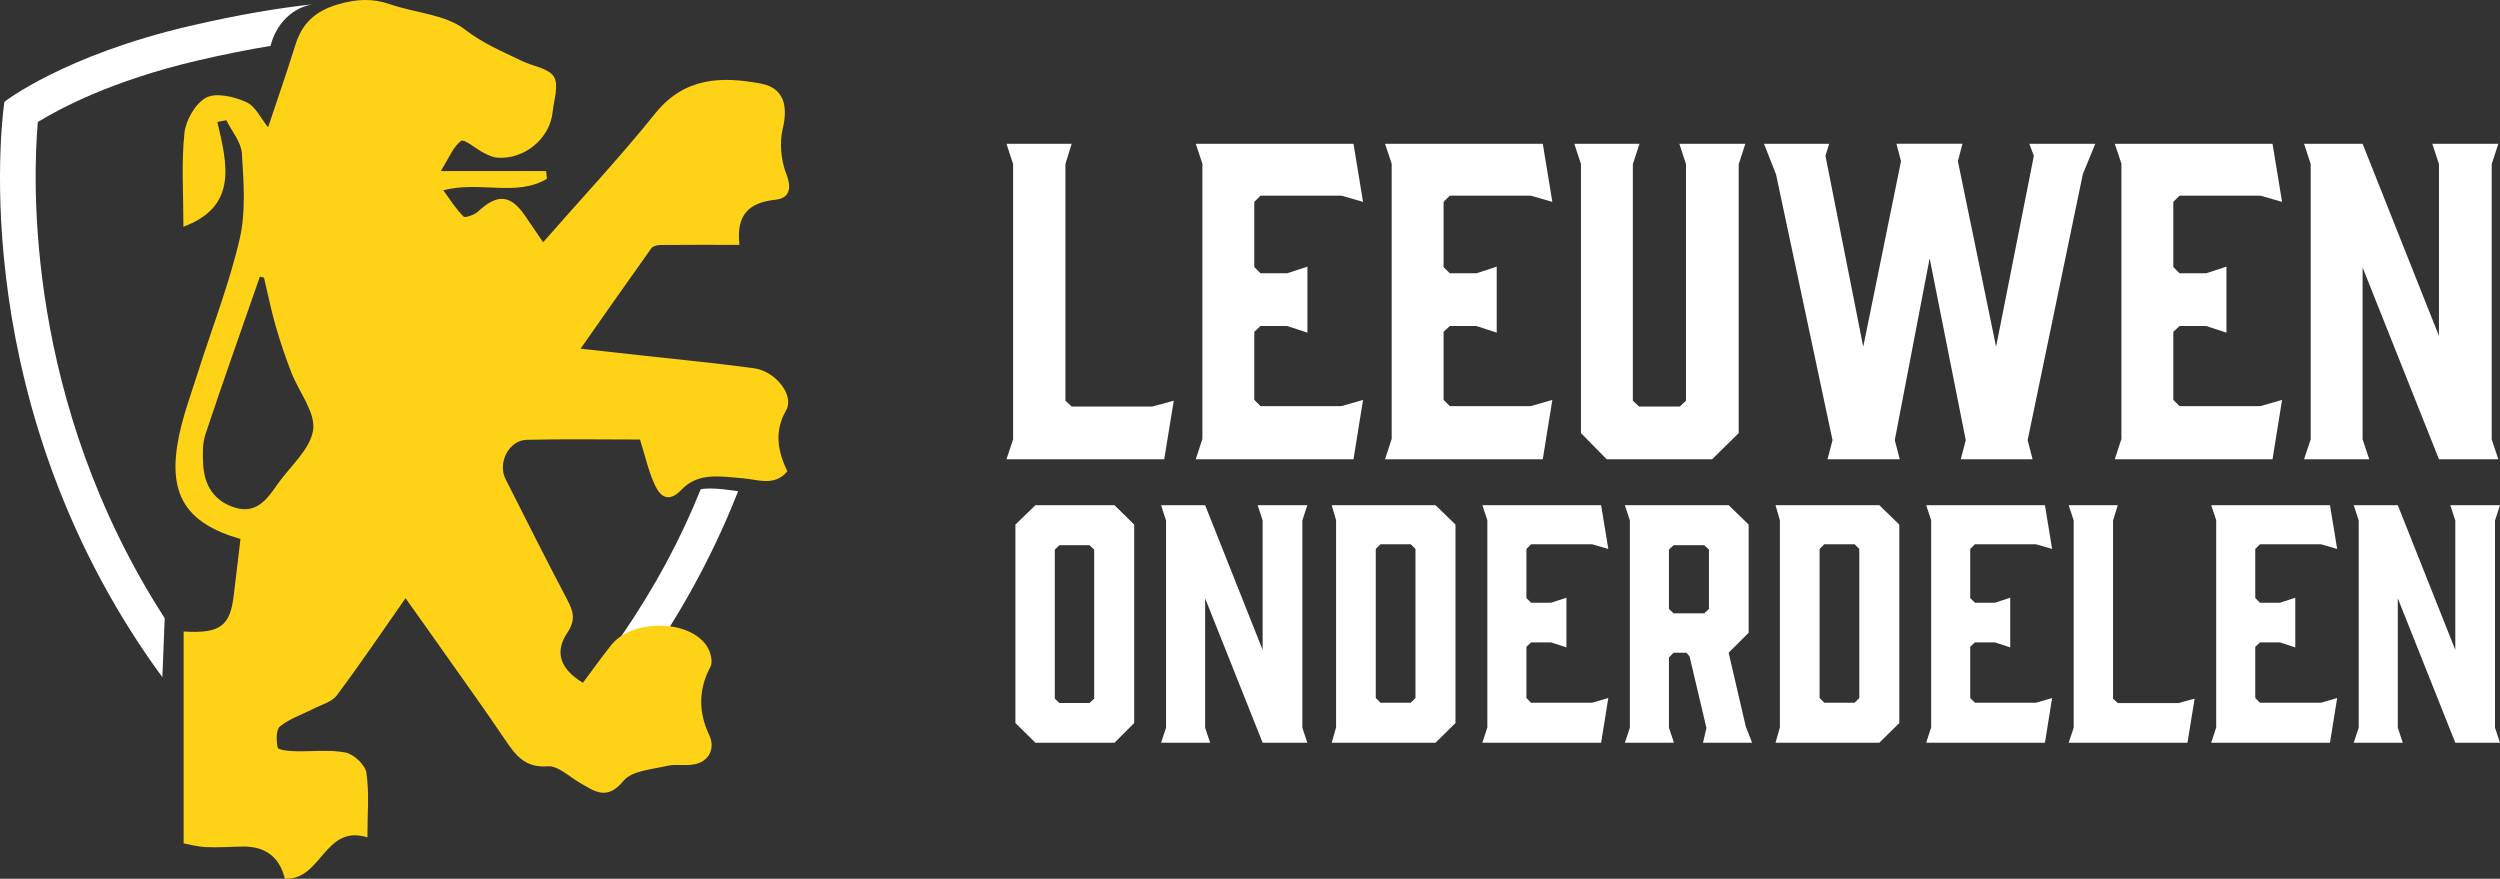
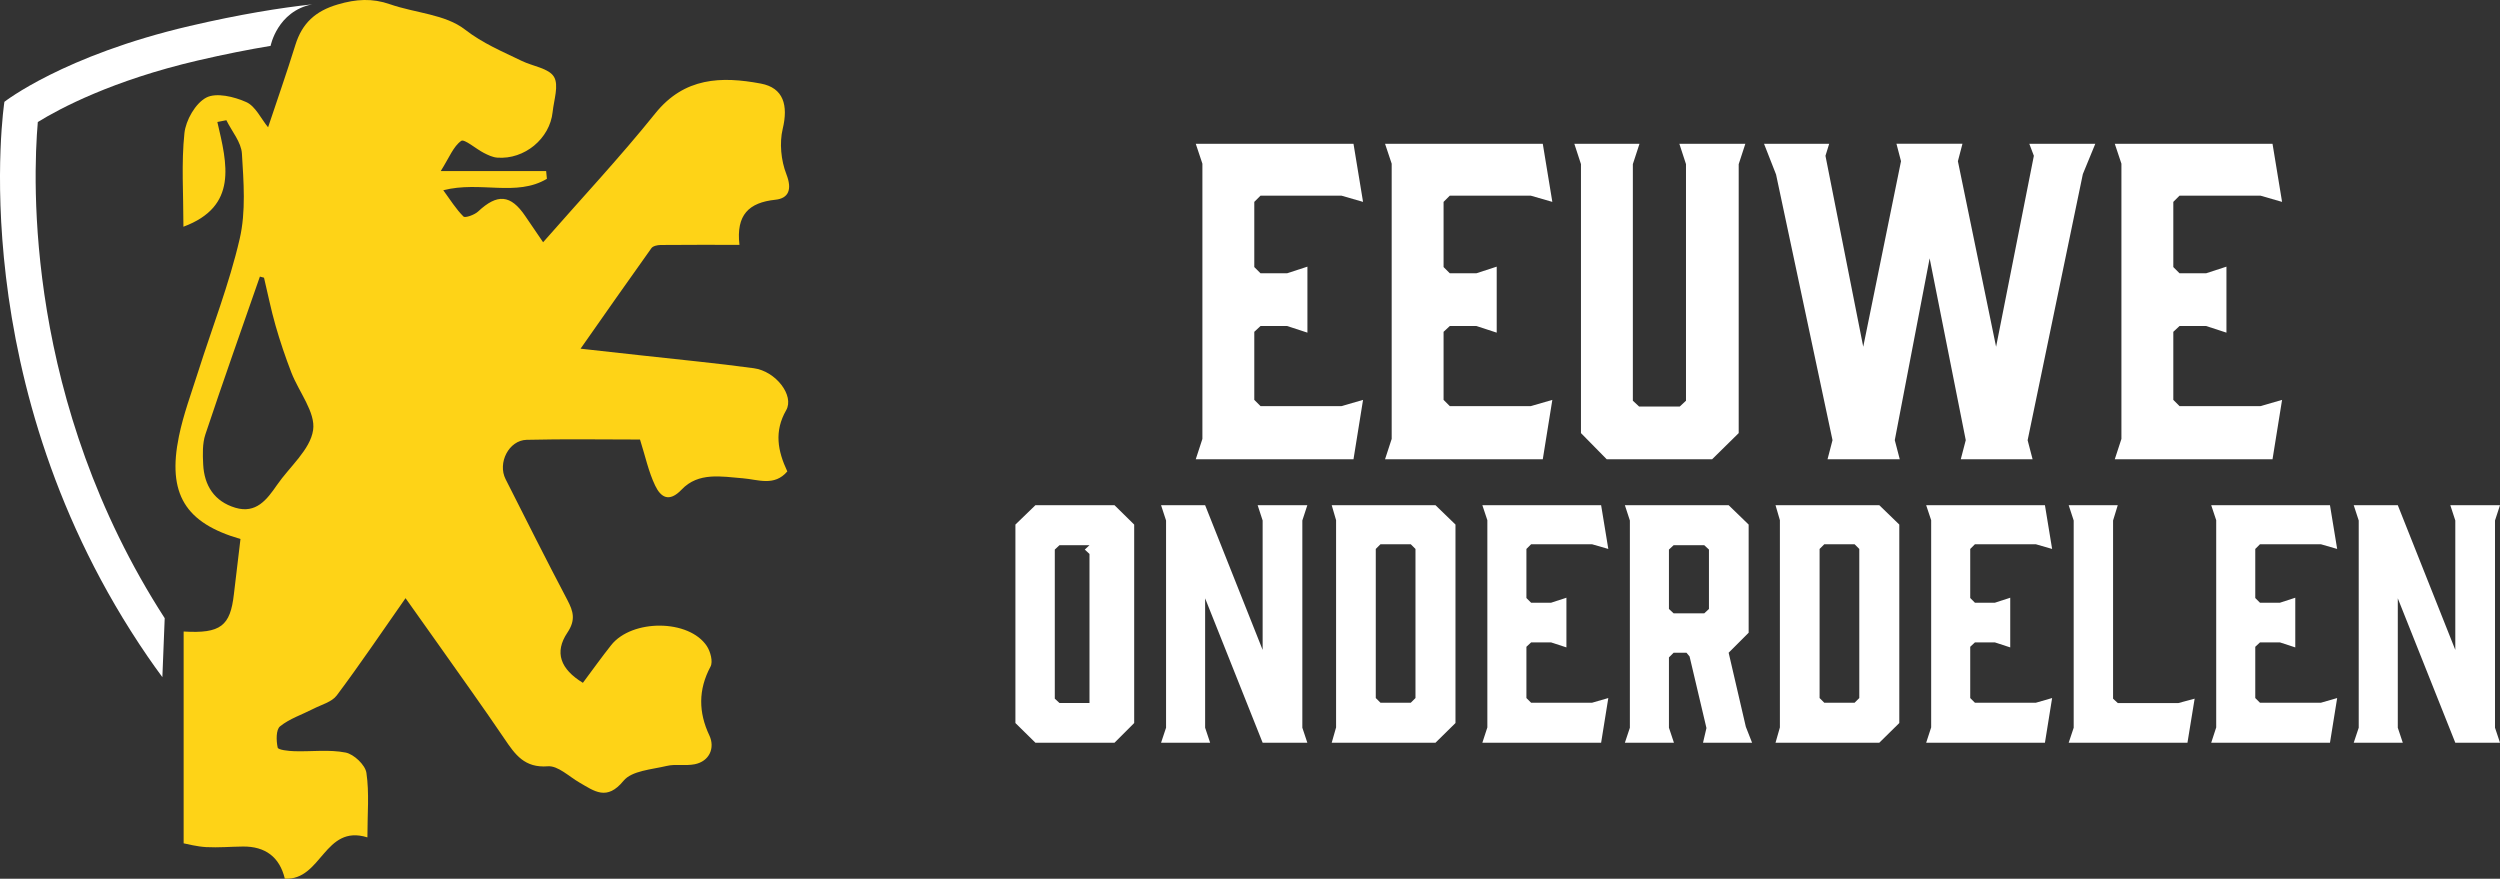
<svg xmlns="http://www.w3.org/2000/svg" id="Laag_2" data-name="Laag 2" viewBox="0 0 4754.37 1671.08">
  <rect x="0" y="0" width="4754.37" height="1671.08" fill="#333333" stroke="none" />
  <defs>
    <style>      .cls-1 {        fill: none;      }      .cls-1, .cls-2, .cls-3, .cls-4, .cls-5, .cls-6 {        stroke-width: 0px;      }      .cls-2 {        fill: #e0e0e0;      }      .cls-3 {        fill: #bcb184;      }      .cls-4 {        fill: #fed317;      }      .cls-5 {        fill: #fff;      }      .cls-6 {        fill: #efdc8f;      }    </style>
  </defs>
  <g id="Laag_1-2" data-name="Laag 1">
    <g>
      <g>
-         <path class="cls-5" d="M2214.04,873.37h-299.98l12.63-37.89V312.1l-12.63-38.68h123.94l-11.84,38.68v449.97l11.84,11.05h153.15l41.05-11.05-18.16,111.31Z" />
        <path class="cls-5" d="M2274.03,873.37l12.63-38.68V311.31l-12.63-37.89h299.98l18.16,110.52-41.05-11.84h-153.94l-11.84,11.84v123.94l11.84,11.84h50.52l38.68-12.63v125.52l-38.68-12.63h-50.52l-11.84,11.05v129.46l11.84,11.84h153.94l41.05-11.84-18.16,112.89h-299.98Z" />
        <path class="cls-5" d="M2634,873.37l12.63-38.68V311.31l-12.63-37.89h299.98l18.16,110.52-41.05-11.84h-153.94l-11.84,11.84v123.94l11.84,11.84h50.52l38.68-12.63v125.52l-38.68-12.63h-50.52l-11.84,11.05v129.46l11.84,11.84h153.94l41.05-11.84-18.16,112.89h-299.98Z" />
        <path class="cls-5" d="M3306.57,312.1v511.54l-50.52,49.73h-200.51l-48.94-49.73v-511.54l-12.63-38.68h123.94l-12.63,38.68v449.97l11.84,11.05h77.36l11.84-11.05v-449.97l-12.63-38.68h125.52l-12.63,38.68Z" />
        <path class="cls-5" d="M3856,837.06l9.47,36.31h-136.57l9.47-36.31-68.68-345.76-66.31,345.76,9.47,36.31h-137.36l9.47-36.31-107.36-505.22-22.89-58.42h123.94l-7.1,22.89,71.84,363.13,71.84-352.87-8.68-33.16h125.52l-8.68,33.16,72.63,352.87,71.84-363.13-8.68-22.89h125.52l-23.68,57.63-104.99,506.01Z" />
        <path class="cls-5" d="M4021.78,873.37l12.63-38.68V311.31l-12.63-37.89h299.98l18.16,110.52-41.05-11.84h-153.94l-11.84,11.84v123.94l11.84,11.84h50.52l38.68-12.63v125.52l-38.68-12.63h-50.52l-11.84,11.05v129.46l11.84,11.84h153.94l41.05-11.84-18.16,112.89h-299.98Z" />
-         <path class="cls-5" d="M4505.68,873.37h-123.94l12.63-37.89V312.1l-12.63-38.68h111.31l145.25,365.5v-326.82l-12.63-38.68h125.52l-12.63,38.68v523.38l12.63,37.89h-112.89l-145.25-364.71v326.82l12.63,37.89Z" />
      </g>
      <g>
-         <path class="cls-5" d="M2156.93,997.6v377.44l-37.45,37.45h-150.38l-38.04-37.45v-377.44l38.04-36.85h150.38l37.45,36.85ZM2071.93,1036.83h-57.06l-8.92,8.32v283.52l8.92,8.32h57.06l8.92-8.32v-283.52l-8.92-8.32Z" />
+         <path class="cls-5" d="M2156.93,997.6v377.44l-37.45,37.45h-150.38l-38.04-37.45v-377.44l38.04-36.85h150.38l37.45,36.85ZM2071.93,1036.83h-57.06l-8.92,8.32v283.52l8.92,8.32h57.06v-283.52l-8.92-8.32Z" />
        <path class="cls-5" d="M2301.36,1412.49h-93.32l9.51-28.53v-394.08l-9.51-29.13h83.81l109.37,275.2v-246.08l-9.51-29.13h94.51l-9.51,29.13v394.08l9.51,28.53h-85l-109.37-274.61v246.08l9.51,28.53Z" />
        <path class="cls-5" d="M2532.57,960.75h197.34l38.04,36.85v377.44l-38.04,37.45h-197.34l8.32-29.13v-394.08l-8.32-28.53ZM2616.38,1327.49l8.92,8.92h57.66l8.92-8.92v-283.52l-8.92-8.92h-57.66l-8.92,8.92v283.52Z" />
        <path class="cls-5" d="M2819.06,1412.49l9.51-29.13v-394.08l-9.51-28.53h225.87l13.67,83.21-30.91-8.92h-115.91l-8.92,8.92v93.32l8.92,8.92h38.04l29.12-9.51v94.51l-29.12-9.51h-38.04l-8.92,8.32v97.48l8.92,8.92h115.91l30.91-8.92-13.67,85h-225.87Z" />
        <path class="cls-5" d="M3090.1,1412.49l9.51-28.53v-394.08l-9.51-29.13h197.34l38.04,36.85v205.66l-38.04,38.04,32.69,140.87,11.89,30.31h-93.32l6.54-27.94-32.1-136.12-5.94-7.13h-24.37l-8.92,8.92v133.74l9.51,28.53h-93.32ZM3241.08,1166.41l8.92-8.32v-112.93l-8.92-8.32h-58.25l-8.92,8.32v112.93l8.92,8.32h58.25Z" />
        <path class="cls-5" d="M3376.59,960.75h197.34l38.04,36.85v377.44l-38.04,37.45h-197.34l8.32-29.13v-394.08l-8.32-28.53ZM3460.4,1327.49l8.92,8.92h57.66l8.92-8.92v-283.52l-8.92-8.92h-57.66l-8.92,8.92v283.52Z" />
        <path class="cls-5" d="M3663.08,1412.49l9.51-29.13v-394.08l-9.51-28.53h225.87l13.67,83.21-30.91-8.92h-115.91l-8.92,8.92v93.32l8.92,8.92h38.04l29.12-9.51v94.51l-29.12-9.51h-38.04l-8.92,8.32v97.48l8.92,8.92h115.91l30.91-8.92-13.67,85h-225.87Z" />
        <path class="cls-5" d="M4159.99,1412.49h-225.87l9.51-28.53v-394.08l-9.51-29.13h93.32l-8.92,29.13v338.8l8.92,8.32h115.31l30.91-8.32-13.67,83.81Z" />
        <path class="cls-5" d="M4205.16,1412.49l9.51-29.13v-394.08l-9.51-28.53h225.87l13.67,83.21-30.91-8.92h-115.91l-8.92,8.92v93.32l8.92,8.92h38.04l29.12-9.51v94.51l-29.12-9.51h-38.04l-8.92,8.32v97.48l8.92,8.92h115.91l30.91-8.92-13.67,85h-225.87Z" />
        <path class="cls-5" d="M4569.51,1412.49h-93.32l9.51-28.53v-394.08l-9.51-29.13h83.81l109.37,275.2v-246.08l-9.51-29.13h94.51l-9.51,29.13v394.08l9.51,28.53h-85l-109.37-274.61v246.08l9.51,28.53Z" />
      </g>
    </g>
-     <path class="cls-5" d="M1332.48,930.73c-38.06,94.02-85.12,183.25-151.22,279.68-61.48,89.68-131.65,165.45-197.85,226.03.01,0,.02-.02.03-.03l73.09,18.51.43,5.13c60.89-58.68,123.46-129.28,179.86-211.56,72.36-105.54,126.53-211.86,166.94-314.25-.11-.02-52.99-8.94-71.27-3.52Z" />
    <g>
      <path class="cls-1" d="M71.92,232.06c-9.89,114.08-25.49,555.48,264.41,978.34,150.89,220.09,354.12,356.43,422.47,389.93,68.35-33.5,271.58-169.84,422.46-389.93,66.11-96.43,116.35-193.65,154.41-287.67l5.77-14.48c15.74-40.04,29.29-79.46,40.93-117.95L758.77,72.03l-65.97-3.09c-54.57,1.13-158.99,9.31-316.62,46.09-162.72,37.97-262.78,91.44-304.27,117.03Z" />
      <polygon class="cls-6" points="1403.23 132.93 1403.23 132.93 1403.24 132.94 1403.23 132.93" />
-       <path class="cls-2" d="M687.41,1.42l.02.25c1.43-.04,2.84-.07,4.22-.1l-4.24-.15Z" />
      <path class="cls-3" d="M1403.8,934.11s-.04.09-.05.13c0,0,0,0,0,0l.05-.14Z" />
    </g>
    <path class="cls-1" d="M1141.39,115.03c-172.42-40.23-281.18-46.24-330.65-46.24-28.18,0-42.03,1.87-42.17,1.89l-9.79,1.35-10.32-1.44s0,0,0,0c-.06,0-13.9-1.81-41.6-1.81-49.49,0-158.25,6.01-330.67,46.24-162.72,37.97-262.78,91.44-304.27,117.03-9.89,114.08-25.49,555.48,264.41,978.34,150.89,220.09,354.12,356.43,422.47,389.93,68.35-33.5,271.58-169.84,422.46-389.93,291.02-424.5,274.66-864.42,264.49-978.31-41.25-25.45-141.36-79.04-304.36-117.07Z" />
    <path class="cls-4" d="M349.23,1201.01c0,131.78,0,263.04,0,402.79,7.11,1.26,24.85,6.18,42.8,7.17,23.2,1.27,46.56-.83,69.86-1.08,42.35-.45,69.77,19.64,79.77,61.09,70.43,3.79,74.83-104.24,157.05-78.49,0-45.05,3.78-84.59-1.88-122.74-2.23-15.06-23.83-35.5-39.55-38.59-31.47-6.18-65-1.54-97.63-2.56-11.11-.35-30.61-2.43-31.57-6.88-2.81-13.04-3.4-34.01,4.49-40.39,18.16-14.68,41.97-22.33,63.25-33.3,15.36-7.92,35.22-12.94,44.64-25.53,44.17-58.99,85.42-120.15,130.79-184.93,22.79,32.1,43.18,60.62,63.37,89.28,41.75,59.27,84.14,118.11,124.76,178.15,20.27,29.96,38.06,55.75,82.5,52.3,19.14-1.49,40.29,19.48,60.13,30.92,28.56,16.47,52.07,35.39,83.82-3.37,15.67-19.13,53.6-21.45,82.2-28.25,16.99-4.04,35.88.27,53.11-3.17,28.21-5.63,39.07-31.17,27.83-55-20.57-43.59-21.32-86.66,2.27-130.7,5.02-9.37-.11-28.65-7.04-39.1-33.95-51.19-142.29-51.7-181.93-1.71-18.6,23.45-35.96,47.87-53.73,71.65-42.71-26.03-54.69-57.88-29.54-95.36,16.05-23.91,11.57-40.18.07-62.03-40.09-76.2-78.77-153.14-117.58-230-15.57-30.84,6.2-73.89,40.02-74.73,72.41-1.8,144.9-.55,215.65-.55,10.09,31.75,16.2,61.39,28.95,87.85,10.28,21.32,25.94,32.85,50.31,7.23,31.86-33.49,75.46-24.66,116.51-21.37,28.66,2.3,59.72,15.93,84.37-13.09-18.42-39.16-25.2-76.21-2.16-116.38,15.94-27.79-19.7-74.16-61.49-79.84-71.94-9.78-144.29-16.62-216.47-24.67-34.98-3.9-69.97-7.74-113.06-12.5,47.15-67.19,90.58-129.44,134.74-191.17,2.95-4.12,11.44-5.97,17.39-6.03,48.44-.47,96.89-.27,150.03-.27-6.62-57,17.86-80.5,68.34-85.79,25.26-2.65,32.17-19.68,20.91-48.52-10.19-26.1-13.44-59.38-6.95-86.45,10.68-44.55,1.59-77.84-41.61-85.94-75.14-14.09-145.49-12.12-200.87,56.81-66.71,83.02-139.69,161.03-213.22,244.94-12.76-18.73-23.38-34.19-33.88-49.73-27.79-41.11-53.08-43.03-89.72-8.75-6.86,6.42-24.61,12.73-27.85,9.53-14.14-13.97-24.79-31.45-38.39-49.95,70.44-18.02,138.9,12.9,197.07-21.73-.48-4.9-.96-9.8-1.44-14.71-61.98,0-123.96,0-200.48,0,16.47-26.11,24.05-46.99,38.98-57.43,5.96-4.17,27.9,15.15,43.02,22.9,7.96,4.08,16.74,8.28,25.42,8.95,51.73,3.99,100.07-35.96,105.39-86.78,2.38-22.78,12.23-51.13,2.46-67.05-9.99-16.28-40.13-19.87-60.96-30.02-37.04-18.04-73.85-33.06-108.38-59.86-37.29-28.94-94.69-31.33-142.38-47.97-33.9-11.83-64.39-9.88-99.14.29-42.92,12.56-68.04,35.85-80.87,77.19-16.47,53.04-34.86,105.49-51.87,156.5-13.49-16.46-23.95-40.07-41.5-47.93-22.96-10.29-57.09-18.59-76.16-8.5-20.61,10.91-38.84,43.02-41.45,67.63-6,56.64-1.9,114.34-1.9,177.9,104.13-38.74,83.17-119.39,64.52-199.19,5.71-1.13,11.42-2.25,17.14-3.38,10.36,21.11,28.26,41.76,29.58,63.42,3.28,53.92,7.76,110.31-4.2,162.04-19.91,86.11-52.52,169.27-79.35,253.82-12.8,40.34-27.72,80.35-36.21,121.63-22.59,109.8,12.06,165.21,117.02,195.52-4.22,35.28-8.55,70.31-12.56,105.37-6.84,59.69-24.82,74.85-95.52,70.57ZM524.04,619.23c8.62,30.07,18.7,59.82,29.95,89.01,14.3,37.14,46.47,75.96,41.46,109.71-5.54,37.33-44.67,69.55-68.67,104.34-19.26,27.92-39.79,55.1-79.18,43.32-39.94-11.94-59.33-42.26-61.22-82.81-.88-18.85-1.61-39.16,4.2-56.62,33.46-100.42,68.9-200.18,103.67-300.16,2.61.69,5.22,1.38,7.83,2.08,7.22,30.41,13.37,61.12,21.97,91.13Z" />
    <path class="cls-5" d="M376.19,115.03c51.86-12.1,97.95-21.1,138.41-27.78,0,0,12.75-65.84,79.03-78.98-59.99,6.54-137.14,18.84-232.75,41.15C120.53,105.51,8.37,193.63,8.37,193.63c0,0-82.79,536.78,272.39,1054.86,9.19,13.4,18.54,26.49,28.02,39.27l4.44-112.08.3.44C47.28,763.95,62.29,343.06,71.92,232.06c41.49-25.59,141.55-79.06,304.27-117.03Z" />
  </g>
</svg>